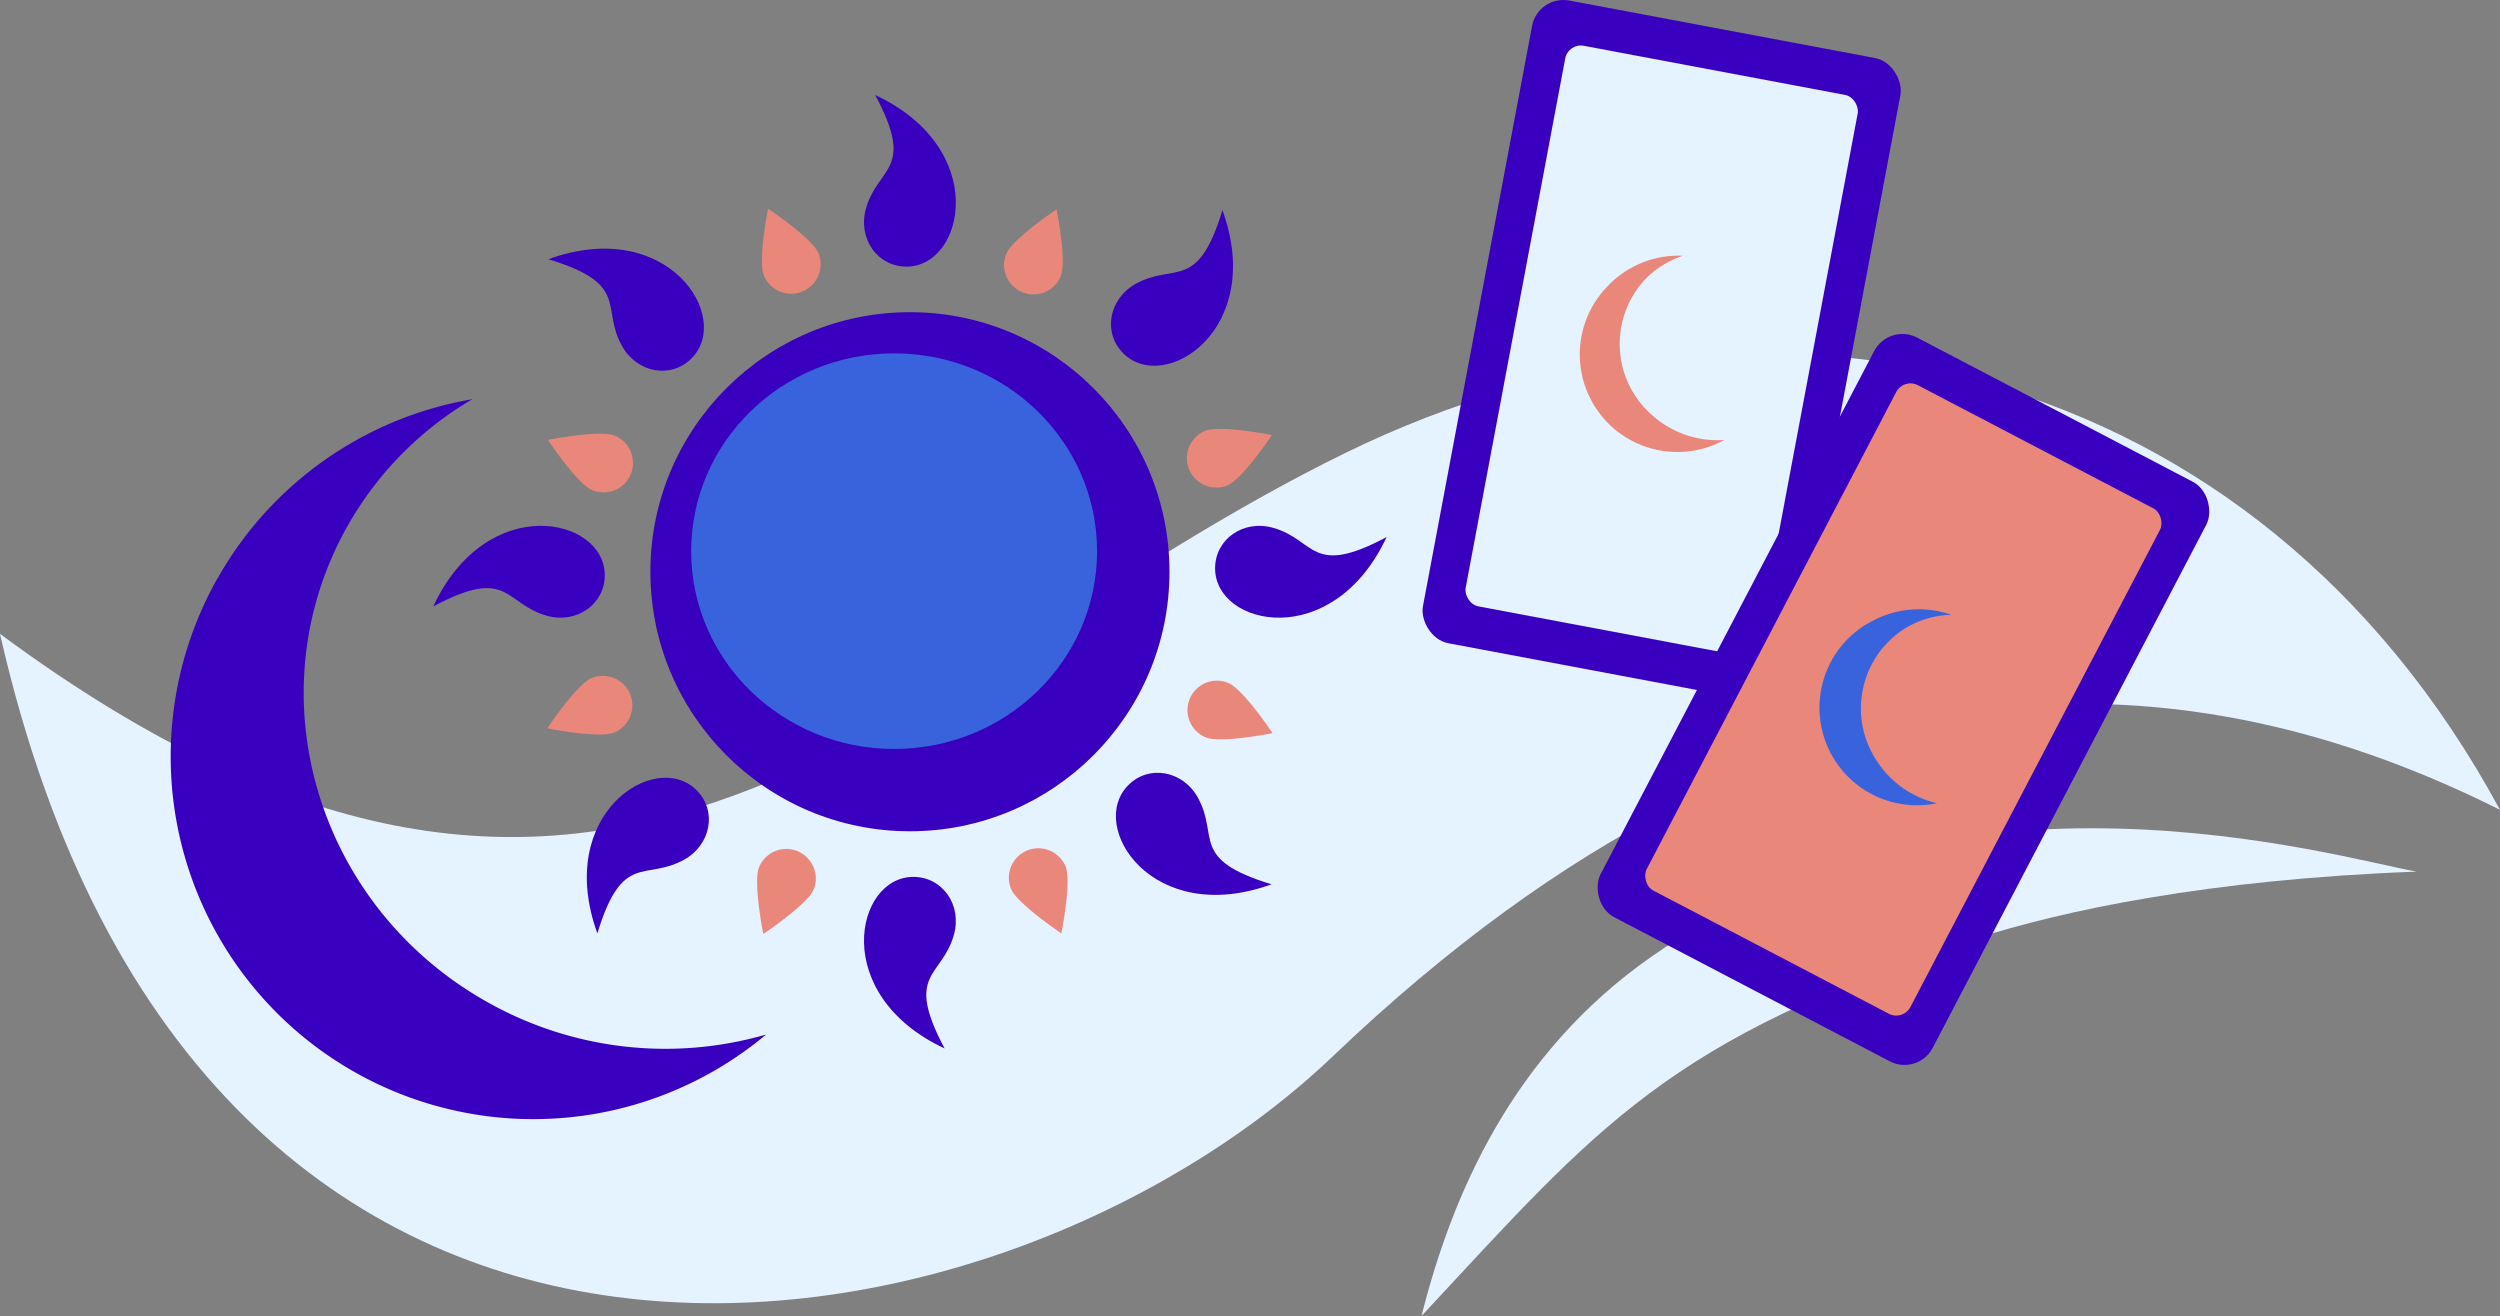
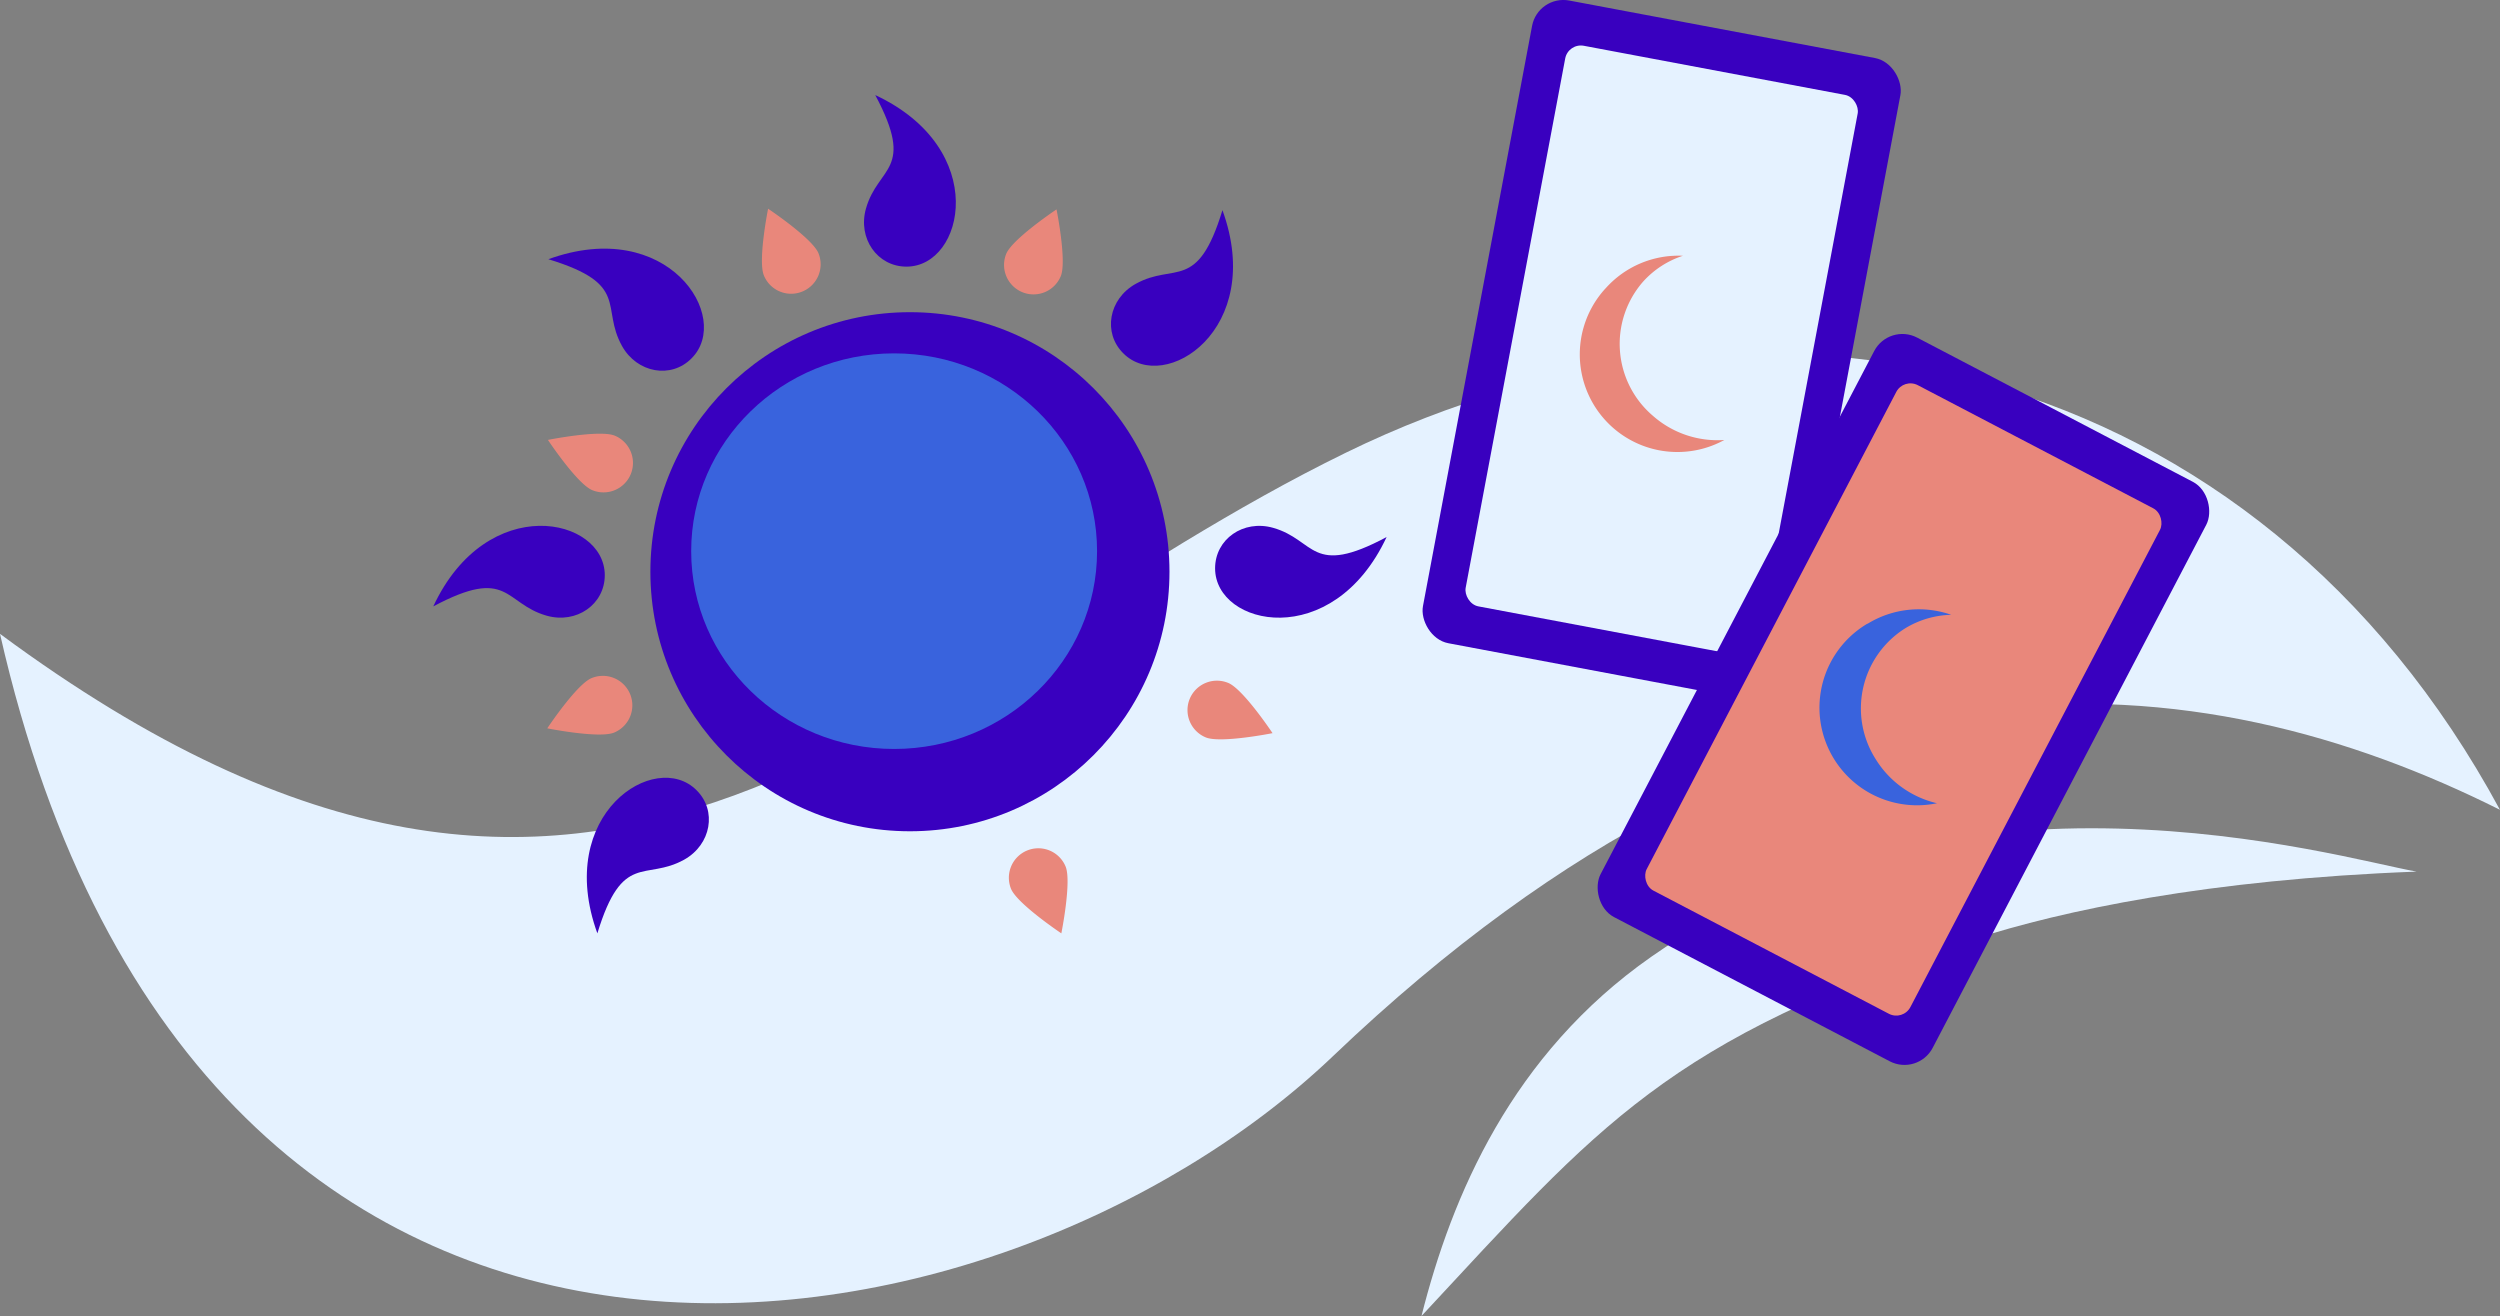
<svg xmlns="http://www.w3.org/2000/svg" id="Calque_1" data-name="Calque 1" viewBox="0 0 384.23 202.26">
  <rect x="0" y="0" width="384.23" height="202.26" fill="#808080" stroke="none" />
  <defs>
    <style>.cls-1{fill:#e5f2ff;}.cls-2{fill:#3900bf;}.cls-3{fill:#3963dd;}.cls-4{fill:#e9877b;}</style>
  </defs>
  <path class="cls-1" d="M105.53,293.93c94.12,69.59,137.75,5.93,206.84-27.84,64.72-31.64,139.9-14.5,177.38,54.88C444,298.06,382.06,290.42,310.4,358.83,258.63,408.24,136.37,429.71,105.53,293.93Z" transform="translate(-105.53 -196.51)" />
  <path class="cls-1" d="M324,398.77c4.66-18.48,13.87-40.21,35.33-55.22,46.93-32.83,105-15.32,117.61-13.08-32.1,1.2-54.49,6-68.06,10.38C361.69,356.25,351.26,369.5,324,398.77Z" transform="translate(-105.53 -196.51)" />
  <circle class="cls-2" cx="139.85" cy="87.87" r="39.89" />
  <ellipse class="cls-3" cx="137.42" cy="84.71" rx="31.19" ry="30.4" />
  <path class="cls-2" d="M238.62,228.57c1.86-6.58,7.66-5.76,1.43-17.45,17.7,8.28,13.72,26.37,4.8,26.37C240.36,237.49,237.33,233.14,238.62,228.57Z" transform="translate(-105.53 -196.51)" />
-   <path class="cls-2" d="M252.13,340.2c-1.85,6.58-7.66,5.76-1.42,17.45-17.7-8.28-13.73-26.37-4.81-26.37C250.4,331.28,253.43,335.63,252.13,340.2Z" transform="translate(-105.53 -196.51)" />
  <path class="cls-2" d="M301.19,277.63c6.58,1.86,5.77,7.66,17.45,1.42-8.28,17.71-26.36,13.73-26.36,4.81C292.28,279.37,296.62,276.34,301.19,277.63Z" transform="translate(-105.53 -196.51)" />
  <path class="cls-2" d="M189.56,291.14c-6.58-1.86-5.76-7.66-17.44-1.43,8.27-17.7,26.36-13.72,26.36-4.8C198.48,289.4,194.13,292.43,189.56,291.14Z" transform="translate(-105.53 -196.51)" />
-   <path class="cls-2" d="M289.62,319.08c3.34,6-1.34,9.49,11.33,13.34-18.37,6.67-28.35-8.94-22-15.24C282.09,314,287.31,314.93,289.62,319.08Z" transform="translate(-105.53 -196.51)" />
  <path class="cls-2" d="M201.13,249.69c-3.34-6,1.34-9.49-11.32-13.34,18.36-6.67,28.34,8.94,22,15.24C208.67,254.77,203.45,253.84,201.13,249.69Z" transform="translate(-105.53 -196.51)" />
  <path class="cls-2" d="M280.07,240.14c6-3.34,9.49,1.34,13.34-11.33,6.67,18.37-8.94,28.35-15.24,22C275,247.67,275.92,242.46,280.07,240.14Z" transform="translate(-105.53 -196.51)" />
  <path class="cls-2" d="M210.69,328.63c-6,3.34-9.49-1.34-13.35,11.33-6.66-18.37,8.94-28.35,15.24-22C215.76,321.09,214.83,326.31,210.69,328.63Z" transform="translate(-105.53 -196.51)" />
-   <path class="cls-4" d="M228.11,327.33a4.54,4.54,0,0,1,2.46,5.92c-1,2.31-7.73,6.8-7.73,6.8s-1.6-8-.64-10.27A4.52,4.52,0,0,1,228.11,327.33Z" transform="translate(-105.53 -196.51)" />
  <path class="cls-4" d="M262.64,241.41a4.53,4.53,0,0,1-2.45-5.92c1-2.31,7.72-6.8,7.72-6.8s1.61,8,.65,10.27A4.53,4.53,0,0,1,262.64,241.41Z" transform="translate(-105.53 -196.51)" />
  <path class="cls-4" d="M263.38,327.23a4.53,4.53,0,0,0-2.45,5.92c1,2.31,7.72,6.81,7.72,6.81s1.61-8,.65-10.28A4.53,4.53,0,0,0,263.38,327.23Z" transform="translate(-105.53 -196.51)" />
  <path class="cls-4" d="M228.86,241.31a4.52,4.52,0,0,0,2.45-5.91c-1-2.32-7.73-6.81-7.73-6.81s-1.6,8-.64,10.27A4.52,4.52,0,0,0,228.86,241.31Z" transform="translate(-105.53 -196.51)" />
  <path class="cls-4" d="M288.38,303.92a4.53,4.53,0,0,1,5.92-2.45c2.31.95,6.81,7.72,6.81,7.72s-8,1.6-10.27.65A4.54,4.54,0,0,1,288.38,303.92Z" transform="translate(-105.53 -196.51)" />
  <path class="cls-4" d="M202.47,269.39a4.53,4.53,0,0,1-5.92,2.45c-2.31-.95-6.81-7.72-6.81-7.72s8-1.6,10.28-.65A4.54,4.54,0,0,1,202.47,269.39Z" transform="translate(-105.53 -196.51)" />
-   <path class="cls-4" d="M288.29,268.65a4.52,4.52,0,0,0,5.92,2.45c2.31-1,6.8-7.72,6.8-7.72s-8-1.6-10.27-.65A4.53,4.53,0,0,0,288.29,268.65Z" transform="translate(-105.53 -196.51)" />
  <path class="cls-4" d="M202.37,303.18a4.53,4.53,0,0,0-5.92-2.45c-2.31.95-6.81,7.72-6.81,7.72s8,1.6,10.28.65A4.53,4.53,0,0,0,202.37,303.18Z" transform="translate(-105.53 -196.51)" />
-   <path class="cls-2" d="M138.92,285.49a55.65,55.65,0,0,1,39.2-27.62A52.53,52.53,0,0,0,159,277.25c-14.57,25.73-4.93,58.57,21.55,73.34a55.73,55.73,0,0,0,42.72,4.92,55.73,55.73,0,0,1-84.38-70Z" transform="translate(-105.53 -196.51)" />
  <rect class="cls-2" x="332.1" y="200.15" width="57.6" height="100.51" rx="4.89" transform="translate(-53.02 -258.9) rotate(10.65)" />
  <rect class="cls-1" x="338.03" y="206.57" width="45.74" height="87.67" rx="2.45" transform="translate(-53.02 -258.9) rotate(10.65)" />
  <path class="cls-4" d="M352.26,240.87a15,15,0,0,1,11.92-5.05,14.12,14.12,0,0,0-6.14,4,14.52,14.52,0,0,0,1.51,20.58,15,15,0,0,0,11,3.73,15,15,0,0,1-18.28-23.28Z" transform="translate(-105.53 -196.51)" />
  <rect class="cls-2" x="369.23" y="253.77" width="57.6" height="100.51" rx="4.89" transform="translate(80.74 -346.37) rotate(27.61)" />
  <rect class="cls-4" x="375.15" y="260.2" width="45.74" height="87.67" rx="2.45" transform="translate(80.74 -346.37) rotate(27.61)" />
  <path class="cls-3" d="M392.54,292.39A15.07,15.07,0,0,1,405.42,291a14.25,14.25,0,0,0-7.05,2.06,14.53,14.53,0,0,0-4.56,20.13,15.06,15.06,0,0,0,9.42,6.77,15,15,0,0,1-10.69-27.6Z" transform="translate(-105.53 -196.51)" />
</svg>